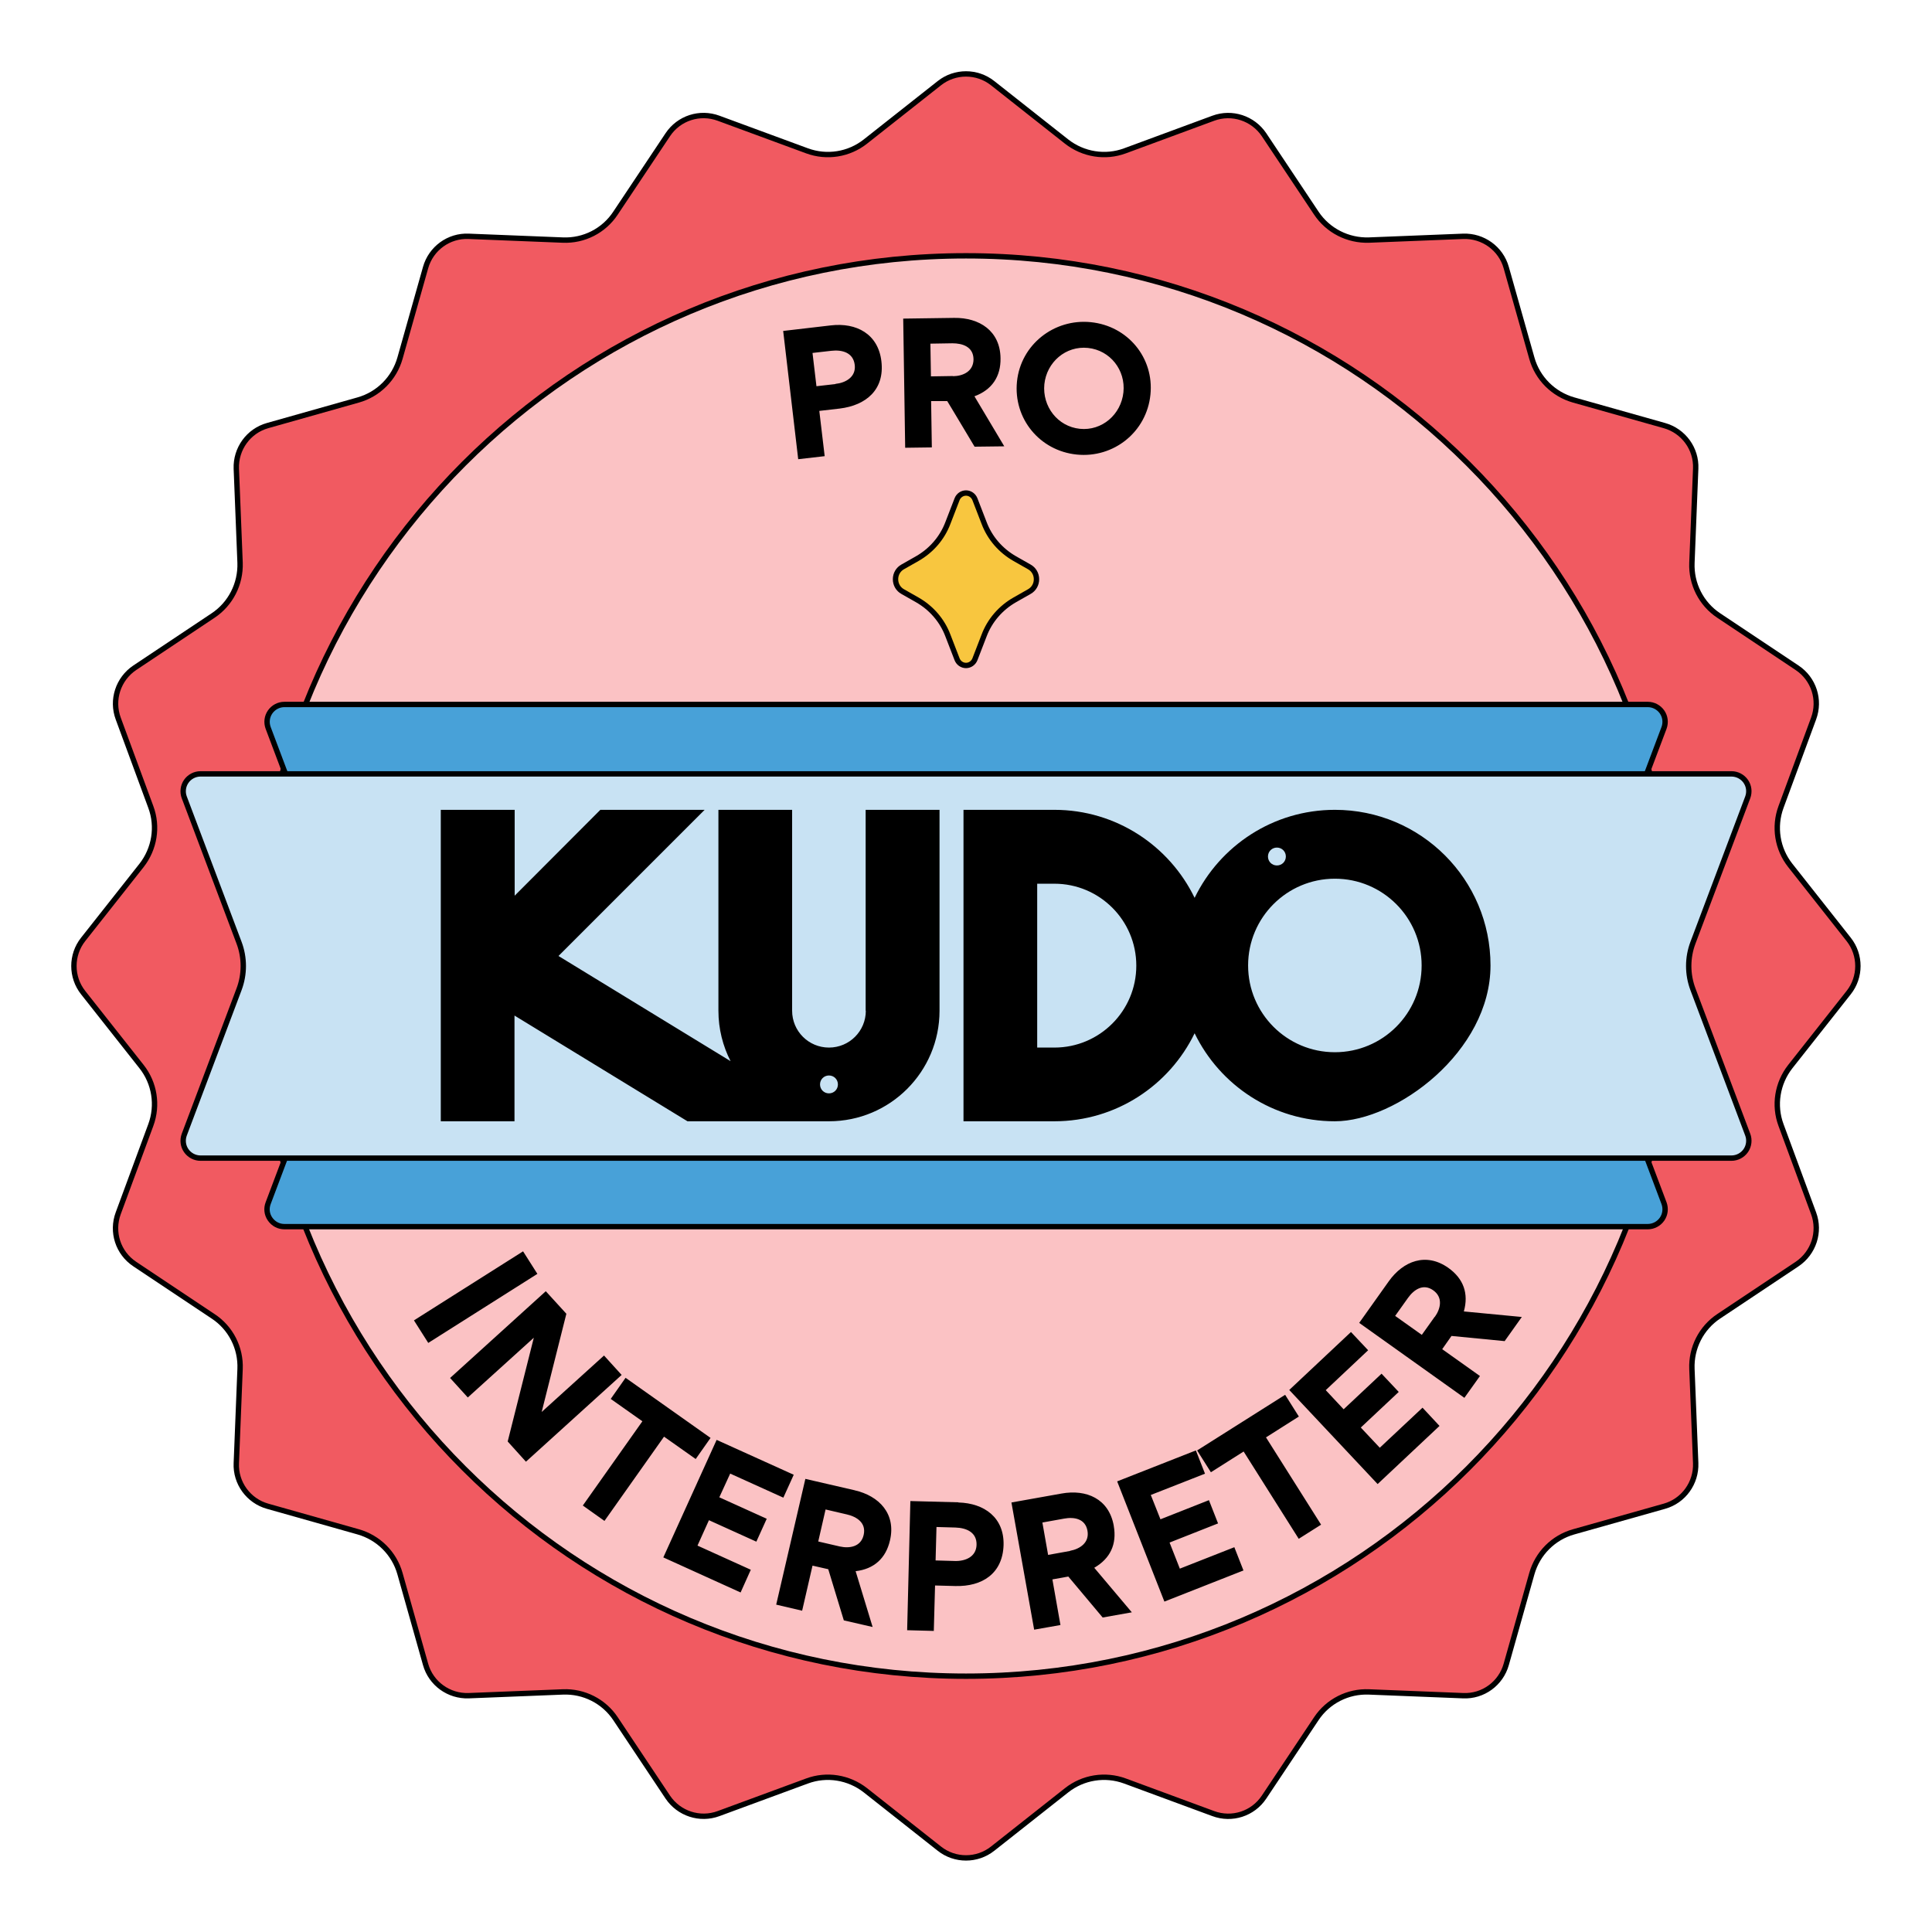
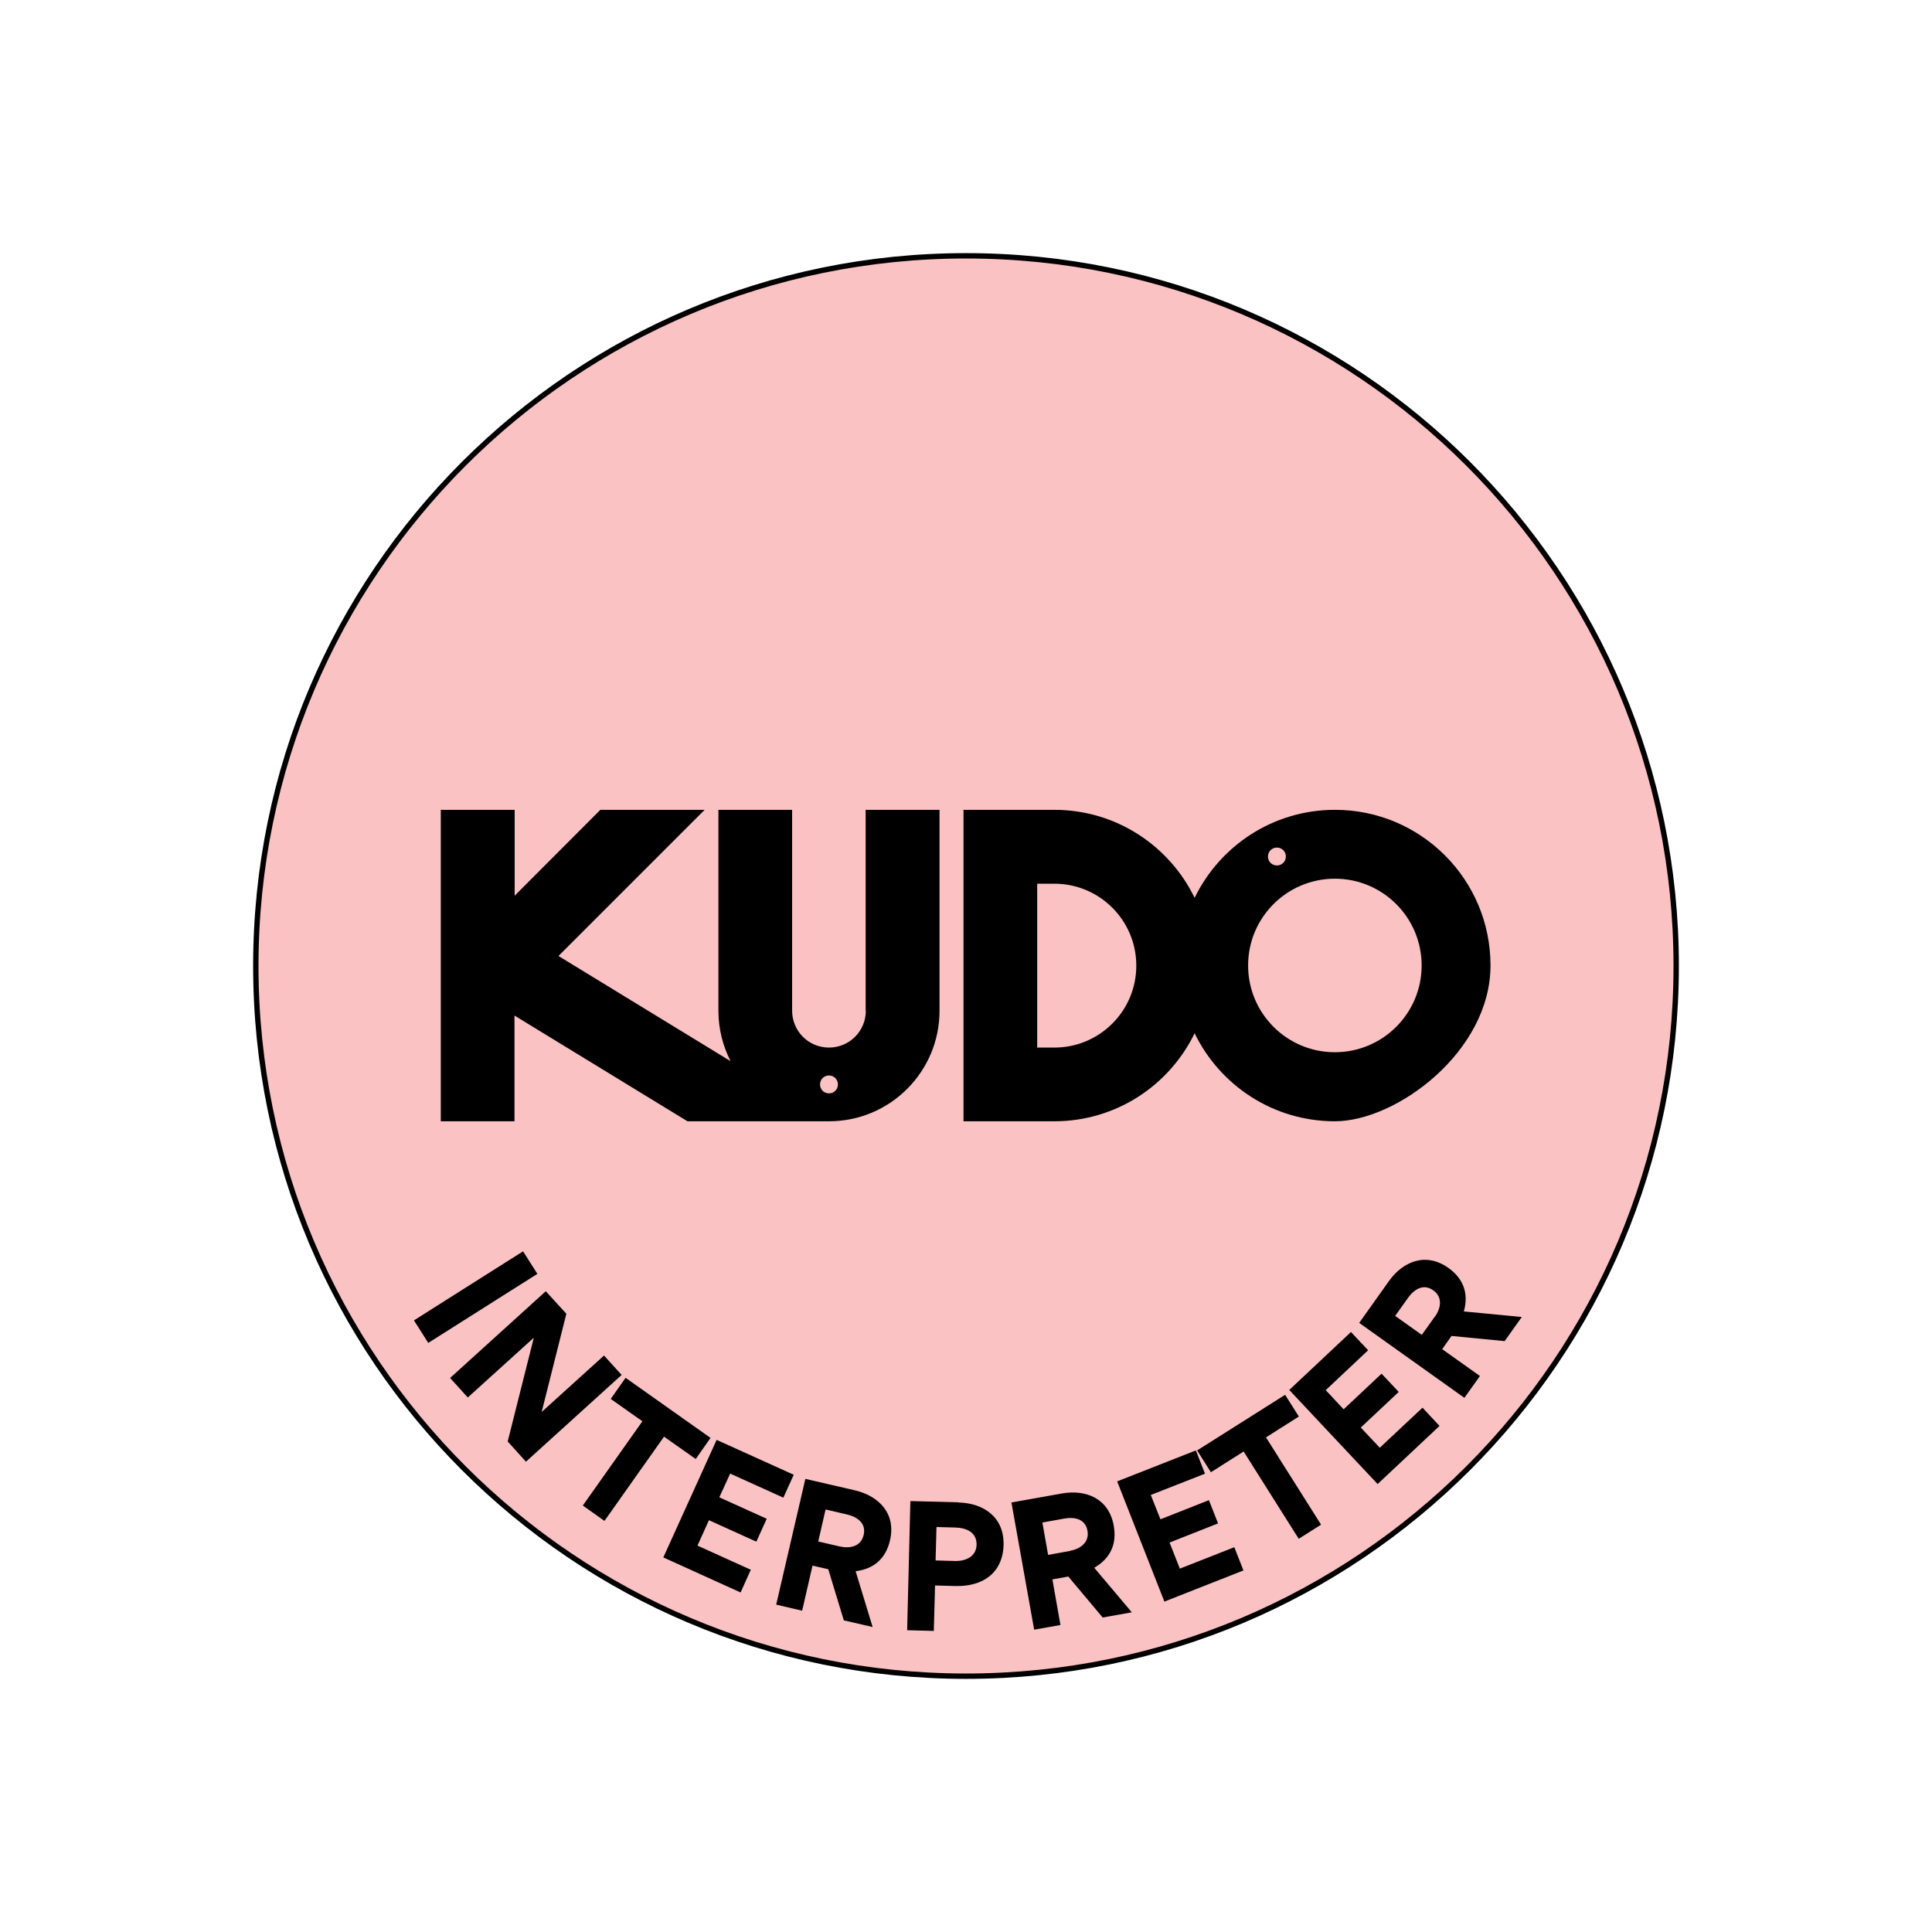
<svg xmlns="http://www.w3.org/2000/svg" version="1.1" viewBox="0 0 1080 1080">
  <defs>
    <style>
      .cls-1 {
        fill: #c8e2f3;
      }

      .cls-1, .cls-2, .cls-3, .cls-4, .cls-5 {
        stroke: #000;
        stroke-miterlimit: 10;
        stroke-width: 3px;
      }

      .cls-2 {
        fill: #48a1d8;
      }

      .cls-3 {
        fill: #f8c63f;
      }

      .cls-4 {
        fill: #fbc2c4;
      }

      .cls-5 {
        fill: #f15a61;
      }
    </style>
  </defs>
  <g>
    <g id="Layer_1">
      <g id="a">
-         <path class="cls-5" d="M554.9,46.5l41.3,32.6c9.3,7.3,21.7,9.3,32.7,5.2l49.3-18.2c10.5-3.9,22.2,0,28.4,9.2l29.2,43.8c6.5,9.8,17.7,15.5,29.5,15.1l52.6-2.1c11.1-.4,21.1,6.8,24.1,17.5l14.3,50.6c3.2,11.4,12.1,20.2,23.4,23.4l50.7,14.3c10.7,3,18,13,17.5,24.1l-2.1,52.6c-.5,11.8,5.2,23,15,29.5l43.8,29.2c9.3,6.2,13.1,17.9,9.2,28.4l-18.2,49.4c-4.1,11.1-2.1,23.5,5.2,32.7l32.6,41.3c6.9,8.7,6.9,21.1,0,29.8l-32.6,41.3c-7.3,9.3-9.3,21.7-5.2,32.7l18.2,49.3c3.9,10.5,0,22.2-9.2,28.4l-43.8,29.2c-9.8,6.5-15.5,17.7-15,29.5l2.1,52.6c.4,11.1-6.8,21.1-17.5,24.1l-50.7,14.3c-11.4,3.2-20.2,12.1-23.4,23.4l-14.3,50.7c-3,10.7-13,18-24.1,17.5l-52.6-2.1c-11.8-.5-23,5.2-29.5,15l-29.2,43.8c-6.2,9.3-17.9,13.1-28.4,9.2l-49.3-18.2c-11.1-4.1-23.5-2.1-32.7,5.2l-41.3,32.6c-8.7,6.9-21.1,6.9-29.8,0l-41.3-32.6c-9.3-7.3-21.7-9.3-32.7-5.2l-49.4,18.2c-10.5,3.9-22.2,0-28.4-9.2l-29.2-43.8c-6.5-9.8-17.7-15.5-29.5-15l-52.6,2.1c-11.1.4-21.1-6.8-24.1-17.5l-14.3-50.7c-3.2-11.4-12.1-20.2-23.4-23.4l-50.6-14.3c-10.7-3-18-13-17.5-24.1l2.1-52.6c.5-11.8-5.2-23-15.1-29.5l-43.8-29.2c-9.3-6.2-13.1-17.9-9.2-28.4l18.2-49.3c4.1-11.1,2.1-23.5-5.2-32.7l-32.6-41.3c-6.9-8.7-6.9-21.1,0-29.8l32.6-41.3c7.3-9.3,9.3-21.7,5.2-32.7l-18.2-49.4c-3.9-10.5,0-22.2,9.2-28.4l43.8-29.2c9.8-6.5,15.5-17.7,15.1-29.5l-2.1-52.6c-.4-11.1,6.8-21.1,17.5-24.1l50.6-14.3c11.4-3.2,20.2-12.1,23.4-23.4l14.3-50.6c3-10.7,13-18,24.1-17.5l52.6,2.1c11.8.5,23-5.2,29.5-15.1l29.2-43.8c6.2-9.3,17.9-13.1,28.4-9.2l49.4,18.2c11.1,4.1,23.5,2.1,32.7-5.2l41.3-32.6c8.7-6.9,21.1-6.9,29.8,0h0Z" />
        <path class="cls-4" d="M540,143c-219.3,0-397,177.7-397,397s177.7,397,397,397,397-177.7,397-397-177.7-397-397-397h0Z" />
-         <path class="cls-3" d="M545,279.1l5.1,13.2c3.2,8.5,9.3,15.5,17.2,20l8.1,4.6c2.5,1.4,4,4,4,6.9s-1.5,5.5-4,6.9l-8.1,4.6c-7.9,4.5-14,11.5-17.2,20l-5.1,13.2c-.8,2.1-2.8,3.5-5,3.5s-4.2-1.4-5-3.5l-5.1-13.2c-3.2-8.5-9.3-15.5-17.2-20l-8.1-4.6c-2.5-1.4-4-4-4-6.9s1.5-5.5,4-6.9l8.1-4.6c7.9-4.5,14-11.5,17.2-20l5.1-13.2c.8-2.1,2.8-3.5,5-3.5s4.2,1.4,5,3.5Z" />
-         <path class="cls-2" d="M180.5,488.1l-30.6-81.2c-1.1-3-.7-6.3,1.1-8.9s4.8-4.2,8-4.2h762.1c3.2,0,6.2,1.6,8,4.2s2.2,5.9,1.1,8.9l-30.6,81.2v103.3l30.6,81.2c1.1,3,.7,6.3-1.1,8.9s-4.8,4.2-8,4.2H159c-3.2,0-6.1-1.5-8-4.2s-2.2-6-1.1-8.9l30.6-81.2v-103.3h0Z" />
-         <path class="cls-1" d="M967.9,432.6H112.1c-3.2,0-6.2,1.6-8,4.2s-2.2,6-1.1,8.9l30.6,81.2c3.2,8.4,3.2,17.8,0,26.2l-30.6,81.2c-1.1,3-.7,6.3,1.1,8.9s4.8,4.2,8,4.2h855.8c3.2,0,6.2-1.6,8-4.2s2.2-6,1.1-8.9l-30.6-81.2c-3.2-8.4-3.2-17.8,0-26.2l30.6-81.2c1.1-3,.7-6.3-1.1-8.9s-4.8-4.2-8-4.2h0Z" />
        <path d="M292.4,699.5l-61,38.6,8,12.6,61-38.6-8-12.6ZM337.7,757.7l-34.9,31.6,13.8-54.9-11.5-12.6-53.5,48.5,9.9,10.9,36.9-33.4-14.6,58,10.2,11.3,53.5-48.5-9.9-10.9h.1ZM388.9,815.6l8.3-11.8-47.5-33.6-8.3,11.8,17.7,12.5-33.3,47.1h0l12.1,8.6,33.3-47.1,17.7,12.5h0ZM408.3,823.8l29.6,13.4,5.8-12.8-43.1-19.5h0l-29.8,65.7,43.2,19.6,5.7-12.7-29.8-13.5,6.4-14.2,26.5,12,5.8-12.8-26.5-12,6.1-13.3h0ZM477.9,833.1l-27.7-6.4-16.3,70.3,14.5,3.4,5.8-25.2,8.8,2,8.7,28.6,16.1,3.7-9.5-31.2c10.3-1.2,16.9-7.2,19.2-17.2,3.5-14.9-6.1-24.9-19.7-28h.1ZM482.8,858c-1.5,6.7-7.9,7.7-13.3,6.5h0l-12.1-2.8,4.1-17.9,12,2.8c5.5,1.3,10.8,4.7,9.3,11.4ZM487.9,909.5h0ZM535.7,839.8l-26.8-.7-1.8,72.2,14.9.4.7-25.4,11.3.3c15.1.4,26.5-7,27-22.9h0c.4-15.3-10.7-23.4-25.2-23.8h-.1ZM533.7,872.6l-10.7-.3.5-18.7,10.6.3c6.2.2,12,2.7,11.8,9.7-.2,6.7-6.3,9.2-12.2,9h0ZM622.6,852.9c-2.7-15.1-15.3-20.5-29.2-18l-28,5,12.7,71.1,14.7-2.6-4.5-25.5,8.9-1.6,19.2,22.9,16.3-2.9-21-24.9c9-5.2,12.7-13.2,10.9-23.4h0ZM598.1,867h0l-12.2,2.2-3.2-18.1,12.2-2.2c5.5-1,11.8,0,13,6.8,1.2,6.7-4.3,10.2-9.7,11.2h0ZM659.5,876.8l-5.7-14.5,27.1-10.7-5.1-13-27.1,10.7-5.4-13.6,30.3-11.9-5.1-13-44,17.3h0l26.4,67.2,44.2-17.4-5.1-13-30.5,12h0ZM726.1,791.9l-7.7-12.2-49.2,31.1,7.7,12.2,18.3-11.6,30.8,48.8h0l12.5-7.9-30.8-48.8,18.3-11.6h.1ZM771.4,809.4l-10.7-11.4,21.2-19.9-9.6-10.2-21.2,19.9-10-10.7,23.7-22.3-9.6-10.2-34.5,32.4,49.4,52.6,34.6-32.5-9.5-10.2-23.9,22.4h0ZM720.8,777h0ZM841.1,749.7l9.6-13.5h0l-32.4-3.1c2.8-10-.2-18.3-8.6-24.3-12.5-8.9-25.3-3.9-33.4,7.5l-16.5,23.2,58.8,41.9,8.7-12.2-21.1-15,5.2-7.4,29.8,2.9h0ZM802,736.1h0l-7.2,10.1-14.9-10.6,7.2-10.1c3.3-4.6,8.5-8.2,14.1-4.2s4.1,10.3.9,14.8h0Z" />
-         <path d="M492.7,201.9c-1.8-15.2-14-21.7-28.3-20l-26.6,3.1,8.4,71.7,14.8-1.7-3-25.3,11.3-1.3c15-1.8,25.3-10.7,23.4-26.5h0ZM467,214.7l-10.6,1.2-2.2-18.6,10.5-1.2c6.1-.7,12.3,1,13.1,7.9.8,6.7-5,10-10.8,10.6h0ZM544.8,221.5c9.7-3.6,14.7-11,14.5-21.3-.2-15.3-11.9-22.7-25.9-22.5l-28.5.4,1.1,72.2,14.9-.2-.4-25.9h9c0-.1,15.3,25.5,15.3,25.5l16.6-.2h0l-16.7-28h.1ZM532.8,210.2h0l-12.4.2-.3-18.3,12.3-.2c5.6,0,11.7,1.9,11.8,8.9,0,6.8-5.8,9.4-11.4,9.5h0ZM609.8,180.1c-20.6-2.1-39.2,12.6-41.3,33.2-2.1,20.7,12.7,38.7,33.4,40.8,20.6,2.1,39.1-12.6,41.2-33.5,2.1-20.6-12.7-38.4-33.3-40.5h0ZM628,219.3c-1.3,12.4-12,21.7-24.4,20.4s-21-12.5-19.8-24.9h0c1.3-12.4,12-21.6,24.4-20.3s21.1,12.4,19.8,24.8Z" />
        <path d="M484,565c0,11.4-9.2,20.6-20.6,20.6s-20.6-9.2-20.6-20.6v-112.3h-41.2v112.3c0,10.2,2.5,19.8,6.8,28.2l-96.2-58.8,81.7-81.7h-58.3l-47.9,48v-48h-41.3v174.1h41.2v-59.1l96.7,59.1h79.1c34.2,0,61.8-27.7,61.8-61.8v-112.3h-41.3v112.3h0ZM463.4,611.2c-2.8,0-5-2.2-5-5s2.2-5,5-5,5,2.2,5,5-2.2,5-5,5ZM746.2,452.7c-34.5,0-64.3,20.1-78.4,49.2-14.1-29.1-43.9-49.2-78.4-49.2h-50.8v174.1h50.8c34.5,0,64.3-20.1,78.4-49.2,14.1,29.1,43.9,49.2,78.4,49.2s87-39,87-87.1-38.9-87-87-87ZM589.4,585.6h-9.6v-91.6h9.6c25.3,0,45.8,20.5,45.8,45.8s-20.5,45.8-45.8,45.8ZM713.8,473.8c2.8,0,5,2.2,5,5s-2.2,5-5,5-5-2.2-5-5,2.2-5,5-5h0ZM746.2,588.2c-26.8,0-48.5-21.7-48.5-48.5s21.7-48.5,48.5-48.5,48.5,21.7,48.5,48.5-21.7,48.5-48.5,48.5Z" />
      </g>
    </g>
  </g>
</svg>